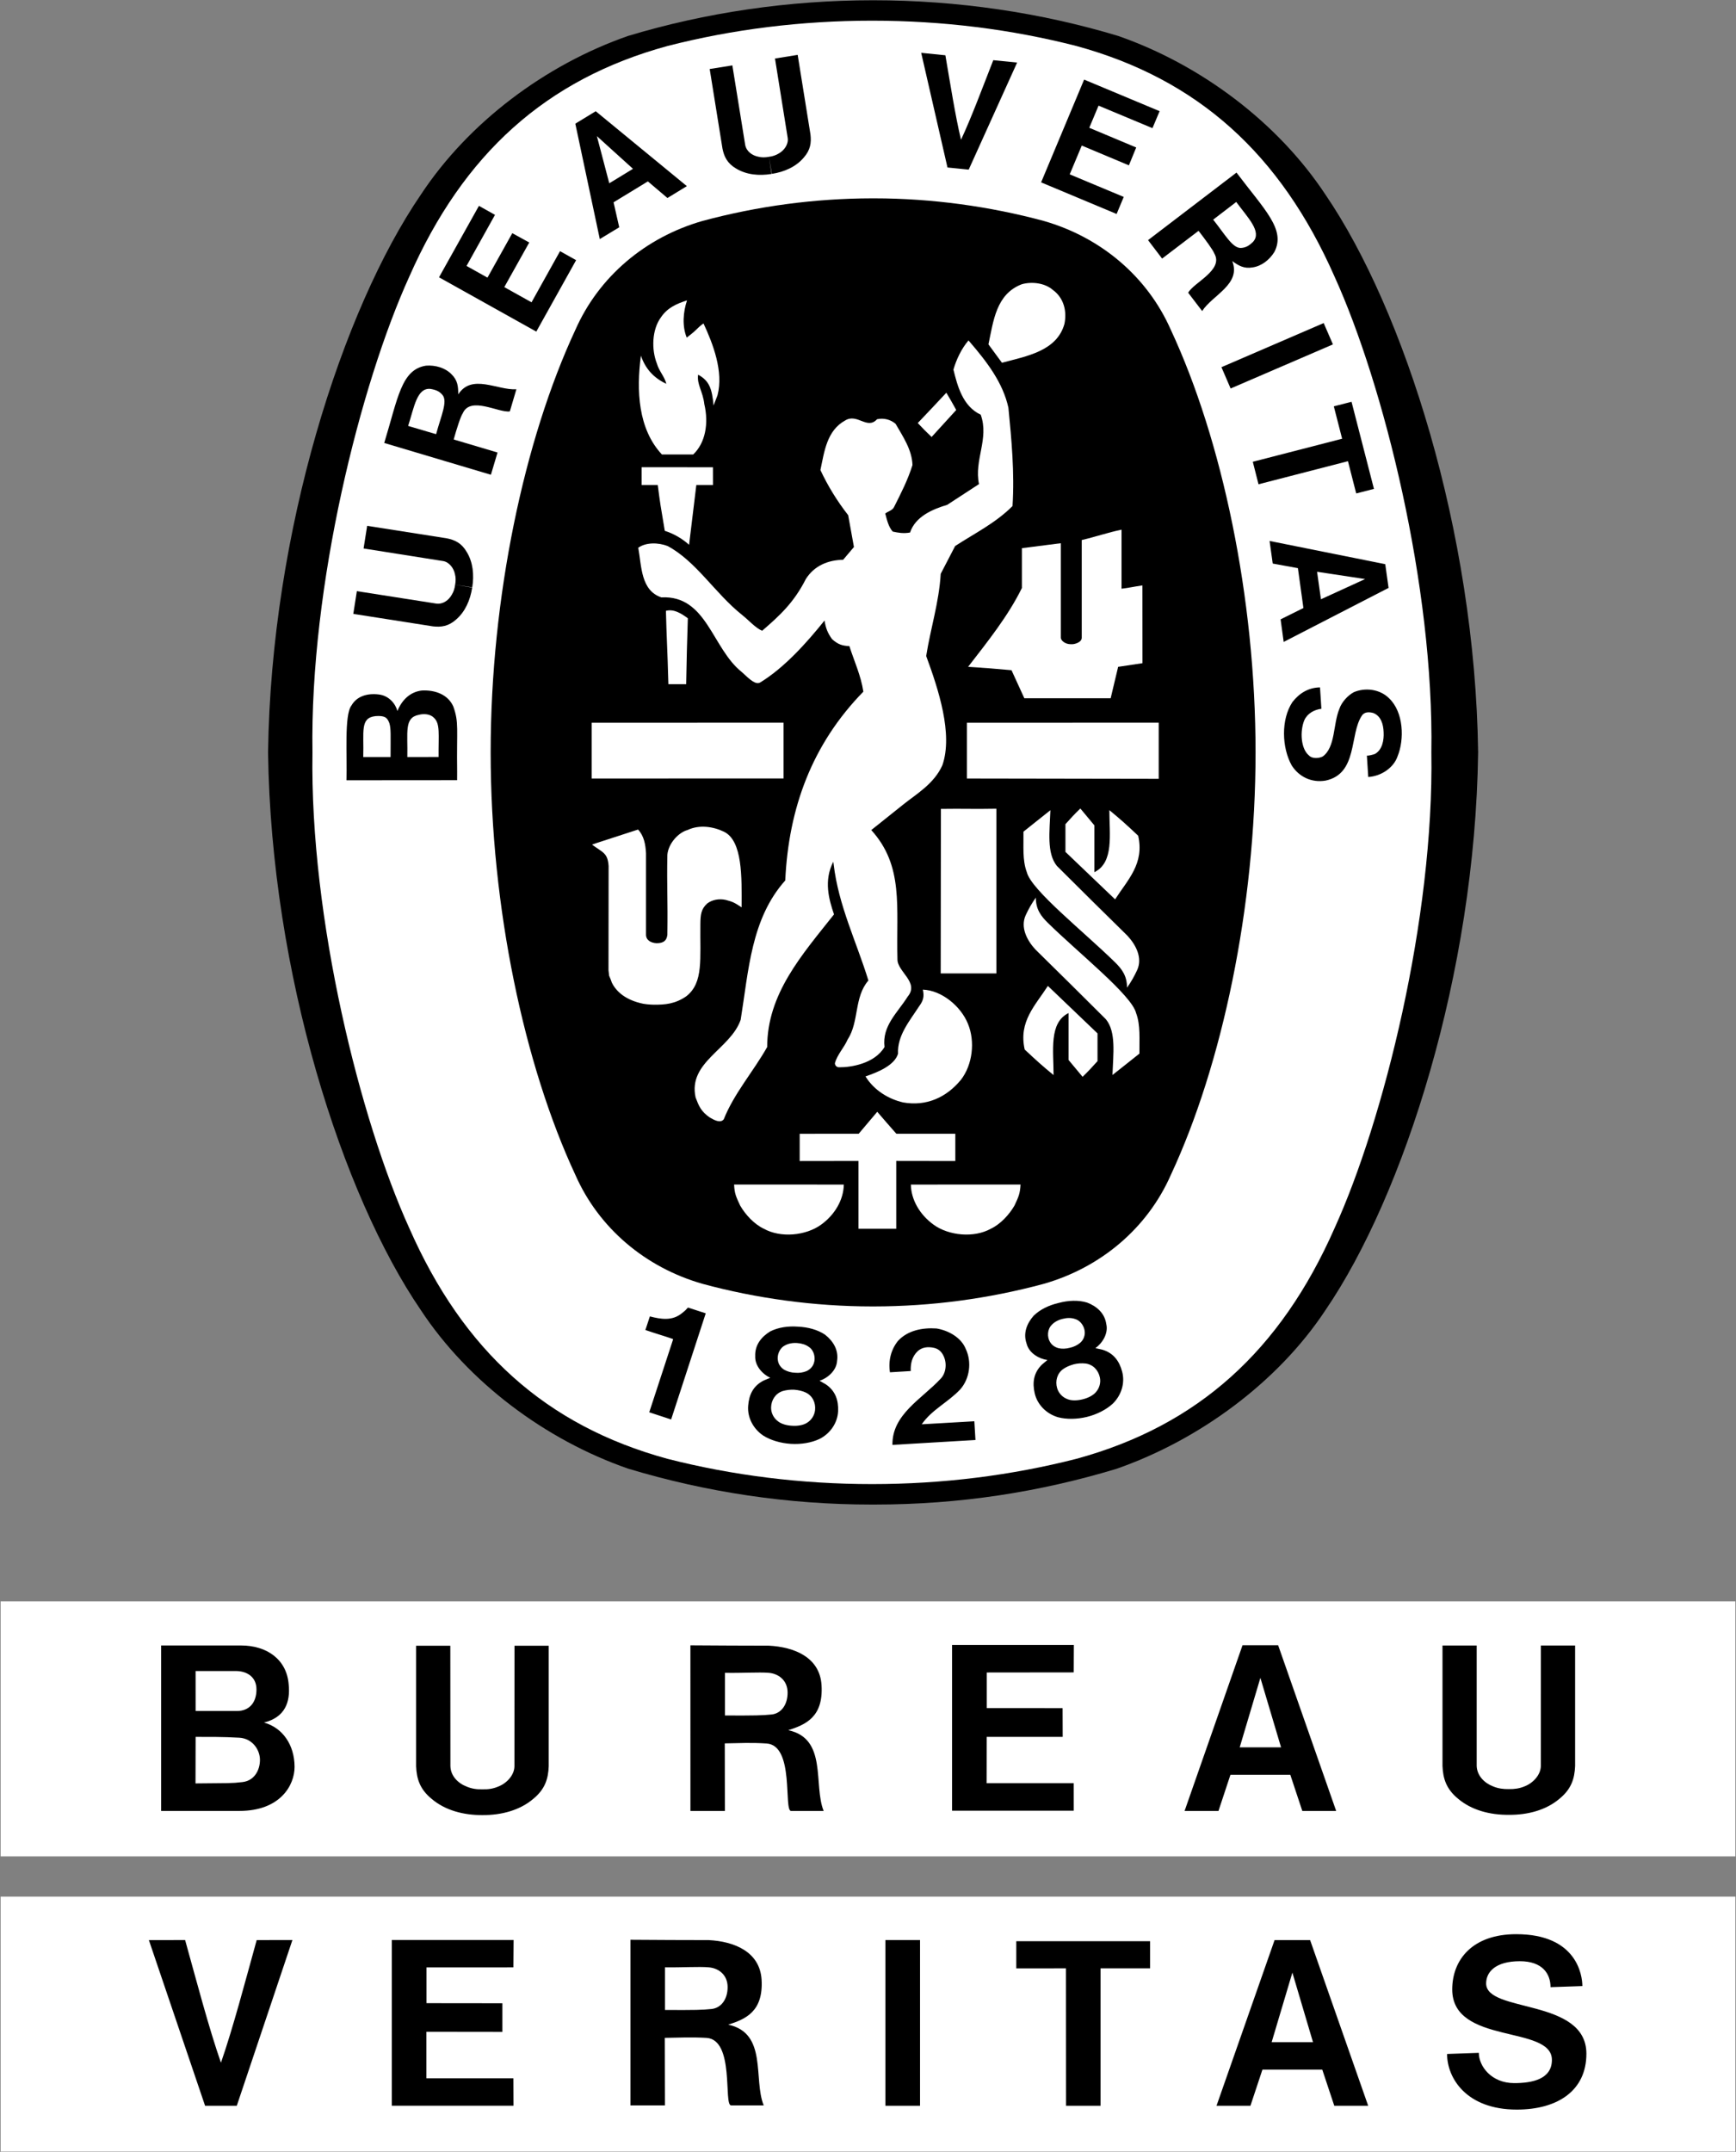
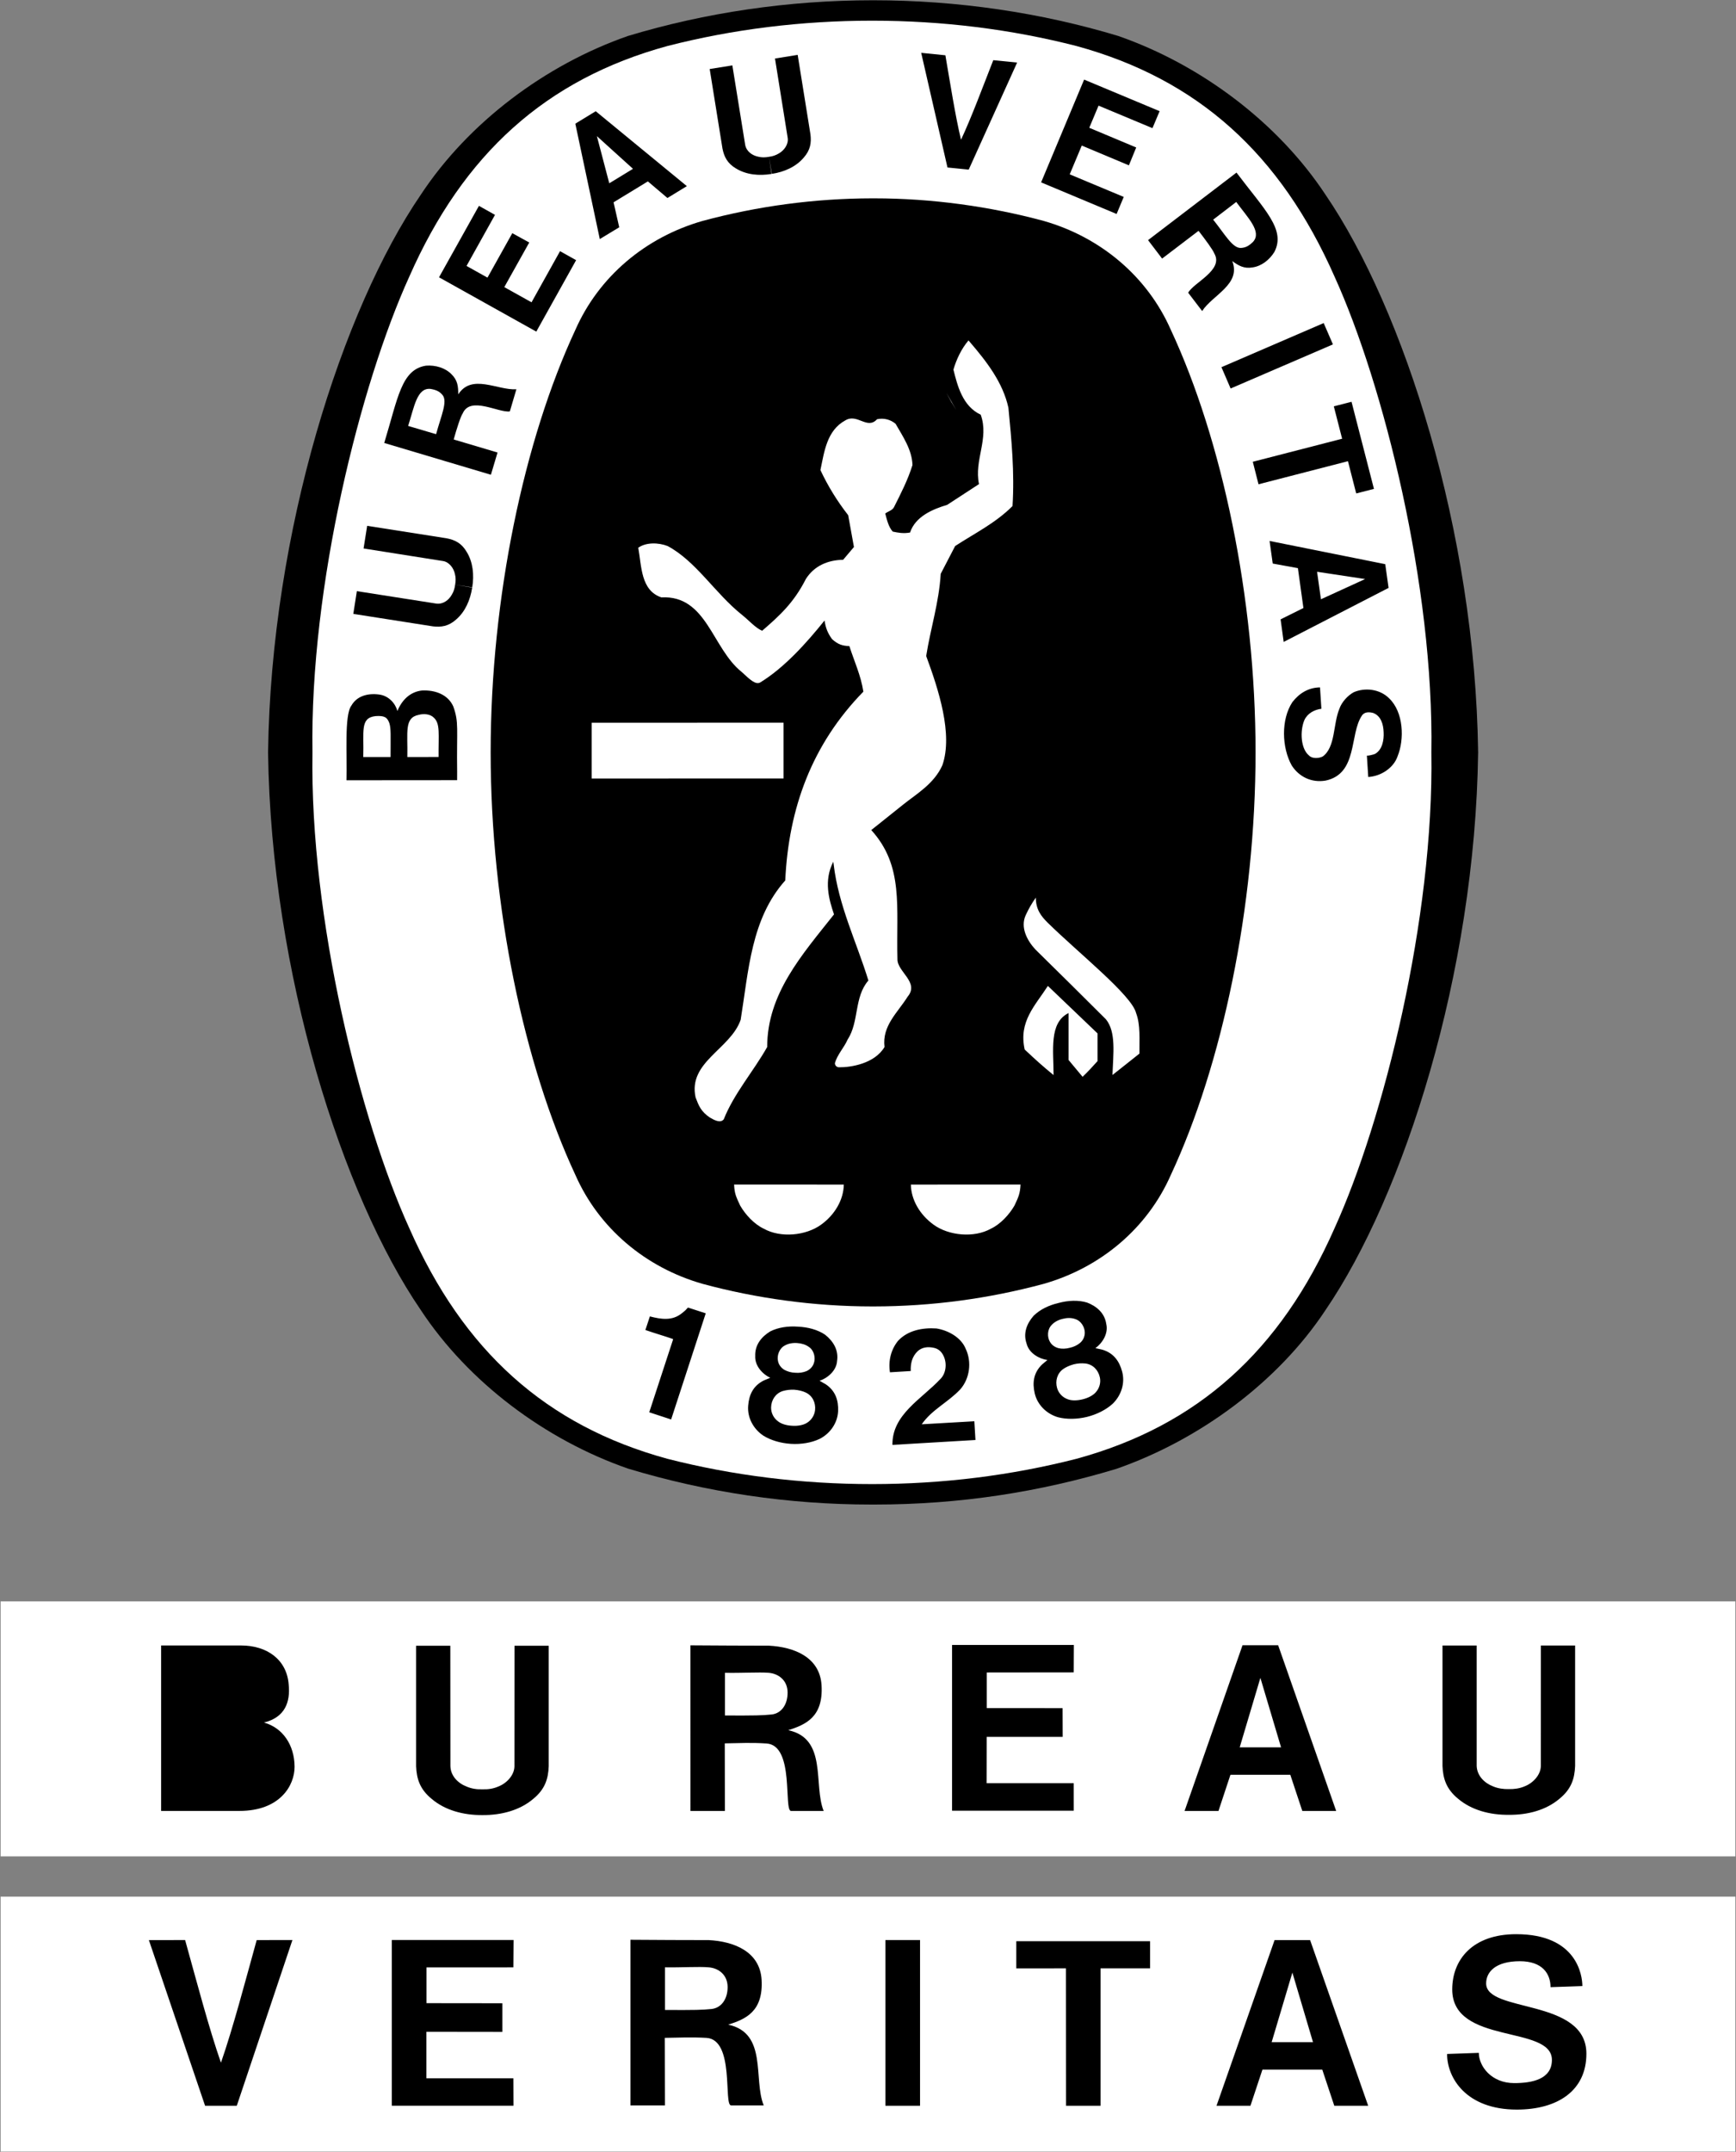
<svg xmlns="http://www.w3.org/2000/svg" width="1840" height="2280" viewBox="0 0 1840 2280">
  <rect x="0" y="0" width="1840" height="2280" fill="#808080" stroke="none" />
  <g fill="none" transform="translate(.651 .282)">
    <path fill="#000" />
    <path fill="#000" d="M924.718,1593.841 L926.638,1593.841 C1016.389,1593.841 1100.926,1580.69 1182.648,1556.009 C1270.466,1525.452 1353.862,1464.118 1404.249,1387.817 C1487.282,1266.277 1562.805,1031.239 1566.021,797.277 L1566.021,796.577 C1562.805,562.551 1487.295,327.603 1404.249,205.999 C1353.862,129.672 1272.399,68.403 1184.529,37.807 C1102.806,13.151 1014.456,5.68434189e-14 924.718,5.68434189e-14 C835.045,5.68434189e-14 746.682,13.138 664.999,37.807 C577.142,68.403 495.717,129.672 445.382,205.999 C362.207,327.59 286.774,562.538 283.48,796.577 L283.48,797.277 C286.762,1031.239 362.207,1266.277 445.382,1387.817 C495.704,1464.118 577.142,1525.205 664.999,1555.762 C748.621,1581.035 835.506,1593.866 922.864,1593.841 L924.718,1593.841 Z" />
    <path fill="#FFF" d="M1516.451,796.901 C1519.369,973.147 1465.661,1187.11 1413.886,1300.958 C1356.56,1431.006 1268.962,1510.173 1140.354,1545.36 C1071.095,1563.051 998.425,1572.169 923.694,1572.169 C849.014,1572.169 775.929,1563.051 706.697,1545.36 C578.036,1510.173 490.426,1431.019 433.138,1300.958 C381.311,1187.11 327.681,973.147 330.534,796.901 C327.668,620.681 381.311,406.784 433.138,292.883 C490.426,162.861 578.036,83.668 706.697,48.481 C775.929,30.725 849.014,21.634 923.694,21.634 C998.413,21.634 1071.095,30.725 1140.354,48.481 C1268.962,83.668 1356.56,162.848 1413.886,292.883 C1465.661,406.797 1519.369,620.681 1516.451,796.901 L1516.451,796.901 Z" />
    <path fill="#000" d="M925.769,209.864 C987.362,209.864 1048.839,218.502 1105.556,233.793 C1165.865,251.043 1215.474,292.637 1240.376,349.315 C1294.538,465.485 1330.127,632.639 1330.127,796.901 C1330.127,961.202 1294.538,1128.357 1240.376,1244.488 C1215.474,1301.179 1165.878,1342.799 1105.556,1360.01 C1046.93,1375.81 986.486,1383.855 925.769,1383.939 L923.784,1383.939 C862.23,1383.939 800.753,1375.353 744.037,1360.01 C683.675,1342.799 634.079,1301.179 609.138,1244.488 C555.015,1128.357 519.4,961.202 519.4,796.901 C519.4,632.639 555.015,465.472 609.138,349.315 C634.079,292.637 683.675,251.043 744.037,233.793 C802.653,218.014 863.081,209.97 923.784,209.864 L925.769,209.864 L925.769,209.864 Z" />
    <path fill="#FFF" d="M1012.861,434.124 C1004.327,419.715 1011.343,432.607 1002.394,415.824 L1012.861,434.124 Z M829.831,765.437 L829.831,824.514 L626.504,824.579 L626.504,765.527 L829.831,765.437 L829.831,765.437 Z M783.854,1277.068 C779.509,1267.717 777.862,1264.409 777.421,1254.799 C819.974,1254.799 848.638,1254.799 893.708,1254.825 C893.435,1270.946 884.253,1286.73 869.688,1297.275 C853.54,1309.012 826.745,1311.567 808.898,1301.594 C798.652,1296.756 789.444,1286.73 783.854,1277.068 Z" />
-     <path fill="#FFF" d="M909.284,1229.806 L846.939,1229.897 L846.939,1201 L909.479,1200.974 L929.154,1177.707 C938.803,1188.861 939.439,1189.691 949.413,1200.974 L1011.901,1200.974 L1011.901,1229.884 L949.283,1229.793 L949.283,1301.581 L909.271,1301.581 L909.271,1229.806 L909.284,1229.806 Z M916.69,1140.224 C929.439,1135.931 947.493,1128.603 951.177,1116.191 C950.217,1096.983 963.433,1081.497 973.368,1066.18 C978.309,1059.487 978.945,1055.466 977.518,1048.268 C997.401,1049.059 1017.569,1065.635 1025.221,1084.311 C1033.12,1103.182 1030.137,1127.942 1017.854,1143.791 C1002.524,1162.441 981.331,1172.181 956.572,1167.785 C940.995,1164.218 925.652,1154.828 916.69,1140.224 Z M766.656,880.958 C755.528,875.524 740.535,873.228 728.162,879.13 C718.162,881.866 707.643,893.708 706.697,905.432 C706.022,940.619 707.293,951.475 706.697,990.125 C706.022,996.208 702.832,999.1 695.231,999.1 C688.772,998.737 683.999,995.546 684.064,989.982 L684.064,903.642 C683.507,894.486 682.028,885.55 675.647,878.65 L630.914,893.189 L626.855,894.641 C638.216,903.033 643.417,903.279 644.416,917.209 L644.299,1027.672 L644.96,1033.509 L646.582,1037.374 L647.853,1040.876 L649.409,1043.729 C656.802,1055.518 669.24,1060.356 677.969,1062.522 C681.821,1063.676 688.617,1064.221 692.443,1064.247 C704.012,1064.312 714.971,1063.521 726.839,1055.246 C745.217,1040.824 741.183,1015.623 741.676,978.984 C741.767,968.712 742.467,962.901 748.887,957.026 C754.205,952.953 761.649,951.669 768.523,953.2 C776.318,955.301 777.55,955.937 785.371,961.073 C785.553,929.452 786.525,890.478 766.656,880.958 L766.656,880.958 Z M1181.416,1019.553 C1148.81,987.466 1092.301,942.772 1087.683,923.836 C1082.82,911.061 1084.389,895.731 1084.117,880.919 C1093.52,873.501 1101.315,867.055 1112.689,858.144 C1111.833,880.79 1108.656,903.785 1119.55,917.196 C1146.255,943.732 1170.392,967.752 1194.425,991.266 C1203.413,1000.981 1210.507,1014.741 1204.632,1027.543 C1201.817,1033.651 1198.017,1040.512 1193.893,1046.154 C1193.906,1033.768 1188.562,1026.609 1181.416,1019.553 L1181.416,1019.553 Z M996.623,856.783 C1021.473,856.42 1029.553,857.081 1055.415,856.601 L1055.415,1031.122 L996.415,1031.122 L996.623,856.783 L996.623,856.783 Z" />
-     <path fill="#FFF" d="M1128.629,872.969 C1134.854,866.03 1137.085,863.501 1144.413,856.355 L1159.276,874.201 L1159.276,923.836 C1180.223,913.603 1175.164,883.902 1175.164,858.093 C1187.551,868.274 1193.828,874.019 1205.708,885.186 C1212.466,914.887 1194.619,931.8 1181.26,952.629 L1128.616,902.332 L1128.616,872.969 L1128.629,872.969 Z M1176.552,739.523 L1184.477,706.256 L1210.261,702.391 L1210.209,619.981 C1200.222,621.433 1196.15,622.536 1188.069,623.483 L1188.069,560.929 C1174.516,563.692 1160.158,568.582 1145.892,571.915 L1145.892,675.634 C1145.684,680.653 1137.708,682.326 1136.061,682.262 L1133.908,682.262 C1128.772,682.262 1123.7,678.734 1123.7,675.232 L1123.7,575.274 L1082.457,580.54 L1082.457,622.743 C1067.917,652.366 1046.362,679.201 1025.454,706.243 C1047.724,707.786 1049.293,707.786 1071.458,709.835 L1085.038,739.523 L1176.552,739.523 Z M707.604,718.992 C706.943,691.665 705.776,673.805 705.166,646.919 C713.648,644.636 721.806,649.954 728.395,654.83 C727.331,689.097 727.331,688.772 726.631,724.608 L707.786,724.608 L707.604,718.992 Z M703.96,562.149 C699.421,535.34 699.044,533.291 696.515,513.642 L679.421,513.642 L679.421,494.771 C709.018,494.68 725.373,494.822 754.996,494.822 L755.022,513.642 L737.383,513.642 L729.718,576.96 C722.274,570.26 713.495,565.212 703.96,562.149 L703.96,562.149 Z M700.899,481.256 C675.621,454.162 673.766,413.502 678.63,376.681 L678.656,376.564 C683.338,390.26 692.015,400.039 705.568,406.395 C704.051,399.222 697.67,392.621 695.594,384.93 C689.719,370.118 690.277,348.926 699.939,335.878 C706.839,325.658 716.696,321.469 727.526,318.006 C723.453,330.288 722.169,345.035 727.228,357.447 C734.27,351.973 734.646,351.61 740.12,346.319 C742.247,344.373 743.219,343.647 744.983,342.402 C755.009,363.867 766.448,393.464 759.834,418.547 L755.657,429.39 C754.075,411.66 751.222,403.204 739.29,396.706 C737.772,407.043 744.348,414.371 745.852,427.847 C750.716,448.65 746.89,469.168 734.063,481.269 L700.899,481.269 L700.899,481.256 L700.899,481.256 Z M1012.861,434.124 L986.766,462.709 C979.697,456.056 979.139,455.304 972.097,447.937 C985.521,433.891 986.843,432.373 1002.394,415.824 L1012.861,434.124 Z M1047.01,364.58 C1052.302,339.795 1055.116,311.248 1082.379,300.873 C1092.664,297.98 1106.645,299.316 1115.361,306.981 C1127.034,315.464 1130.354,329.717 1127.527,343.011 C1119.446,371.778 1087.346,377.096 1061.329,384.074 L1047.01,364.58 L1047.01,364.58 Z M1227.472,765.437 L1227.472,824.916 L1024.183,824.579 L1024.183,765.527 L1227.472,765.437 L1227.472,765.437 Z" />
    <path fill="#FFF" d="M736.592,1162.428 C728.408,1124.868 773.685,1111.353 784.398,1080.187 C792.855,1028.074 795.384,973.16 831.647,932.591 C835.201,855.927 860.025,788.237 914.42,732.558 C911.839,715.399 904.745,700.354 899.609,684.298 C892.424,683.999 887.651,682.715 881.205,676.879 C876.51,670.239 874.577,665.323 873.28,657.178 C854.396,680.705 830.895,707.021 805.072,722.831 C800.299,725.503 794.242,719.887 785.669,711.846 C753.958,686.853 748.628,630.136 700.315,632.665 C678.397,625.298 679.421,599.488 675.841,580.086 C684.012,574.184 697.19,574.457 706.943,578.257 C737.137,594.339 757.188,628.333 785.669,651.082 C793.335,657.165 800.144,665.154 807.16,668.021 C825.811,651.964 840.83,638.164 853.449,613.249 C862.295,599.203 876.86,593.081 892.981,592.848 L904.447,579.295 L898.338,545.573 C886.763,530.806 876.895,514.777 868.922,497.793 C873.021,478.429 875.589,455.913 895.225,445.187 C907.987,437.289 918.467,455.42 928.933,443.916 C935.888,442.353 943.172,444.154 948.596,448.78 C956.572,462.619 966.001,476.392 966.481,492.475 C961.643,508.078 954.199,522.604 946.845,537.169 C945.146,540.489 940.684,541.488 937.623,543.796 C939.4,550.424 940.995,557.843 945.548,562.953 C951.449,564.237 956.922,565.209 963.913,563.964 C969.594,546.87 987.972,539.205 1003.276,534.627 L1036.998,512.643 C1031.602,487.092 1047.996,464.629 1038.826,439.117 C1019.605,430.142 1014.106,408.314 1009.904,391.35 C1013.016,380.611 1018.243,369.405 1025.857,360.417 L1026.998,361.727 C1045.415,383.127 1062.315,405.124 1068.164,431.699 C1071.484,465.64 1074.778,500.386 1072.522,535.911 C1054.39,554.068 1032.419,564.742 1011.707,578.27 L996.428,607.672 C994.625,638.035 985.663,665.401 981.02,694.803 C994.094,730.263 1009.592,777.537 998.192,810.481 C989.45,830.065 970.981,840.765 957.363,851.621 L922.812,879.207 C957.48,917.364 949.127,960.632 950.567,1015.987 C950.217,1029.306 974.12,1040.473 961.384,1055.7 C950.697,1072.755 934.082,1086.594 936.858,1109.071 C926.275,1126.839 900.906,1130.691 888.896,1130.535 C887.691,1130.627 886.503,1130.206 885.624,1129.377 C884.745,1128.547 884.257,1127.386 884.279,1126.178 C886.808,1116.982 893.954,1109.862 897.754,1101.159 C910.101,1082.249 904.447,1056.18 919.764,1038.606 C907.144,997.505 888.105,959.399 882.943,915.484 L882.541,912.747 C872.282,932.876 877.91,952.681 883.332,968.543 C849.325,1011.46 812.491,1052.626 812.491,1109.071 C797.926,1134.88 777.239,1158.433 766.474,1185.67 C762.83,1190.235 756.072,1186.241 751.948,1183.958 C742.247,1177.434 739.925,1171.248 736.592,1162.428 L736.592,1162.428 Z M1109.797,977.35 C1142.403,1009.437 1198.912,1054.17 1203.503,1073.105 C1208.341,1085.881 1206.85,1101.211 1207.044,1116.048 C1197.615,1123.428 1189.846,1129.887 1178.446,1138.732 C1179.276,1116.178 1182.479,1093.183 1171.559,1079.746 C1146.728,1054.945 1121.782,1030.259 1096.723,1005.689 C1087.8,996.026 1080.667,982.187 1086.49,969.425 C1089.476,962.885 1093.071,956.64 1097.229,950.775 C1097.242,963.238 1102.689,970.333 1109.797,977.35 L1109.797,977.35 Z" />
    <path fill="#FFF" d="M1162.597,1124.038 C1156.371,1130.912 1154.089,1133.506 1146.787,1140.639 L1131.897,1122.767 L1131.897,1073.105 C1110.977,1083.351 1116.035,1113.026 1116.035,1138.81 C1103.649,1128.694 1097.411,1122.935 1085.44,1111.755 C1078.747,1082.055 1096.607,1065.181 1109.991,1044.338 L1162.61,1094.635 L1162.61,1124.038 L1162.597,1124.038 L1162.597,1124.038 Z M1074.597,1277.068 C1078.981,1267.717 1080.524,1264.409 1081.03,1254.799 C1038.398,1254.799 1009.878,1254.799 964.782,1254.825 C965.054,1270.946 974.237,1286.73 988.802,1297.275 C1004.858,1309.012 1031.745,1311.567 1049.578,1301.594 C1059.798,1296.756 1068.994,1286.73 1074.597,1277.068 L1074.597,1277.068 Z" />
    <path fill="#000" d="M945.249,1530.64 C944.718,1498.423 976.286,1482.055 996.143,1460.733 C1001.512,1455.532 1003.484,1445.338 999.658,1436.855 C997.271,1431.512 993.834,1428.931 989.502,1427.867 C982.538,1426.259 976.636,1427.284 972.227,1431.149 C966.066,1436.881 964.328,1444.326 964.652,1452.38 L942.617,1453.716 C940.723,1441.499 943.706,1429.644 951.177,1420.397 C961.436,1409.36 976.909,1406.26 991.967,1407.284 C1004.106,1409.269 1018.062,1416.558 1023.029,1429.125 C1029.436,1442.783 1027.257,1460.266 1017.154,1471.796 C1004.132,1485.648 987.09,1493.183 976.299,1508.812 L1032.056,1505.595 C1032.51,1512.495 1032.886,1519.162 1033.249,1525.452 L945.249,1530.64 L945.249,1530.64 Z M747.383,1391.241 L747.02,1392.304 L710.691,1503.702 L687.488,1496.088 L712.455,1419.826 L712.779,1418.503 C703.597,1415.287 692.443,1412.096 683.403,1408.906 L688.15,1394.496 C699.874,1397.531 711.923,1399.541 722.169,1391.059 C725.892,1388.167 726.527,1387.376 728.525,1385.119 L747.383,1391.241 L747.383,1391.241 Z M1188.705,1452.964 C1185.787,1441.991 1179.691,1433.211 1167.473,1429.683 L1160.379,1428.127 C1167.629,1422.991 1174.308,1412.68 1171.909,1402.615 C1170.236,1391.111 1161.909,1383.796 1151.521,1379.827 C1142.403,1377.065 1131.716,1377.493 1121.599,1380.19 C1111.366,1382.538 1101.743,1387.09 1094.921,1393.783 C1087.554,1402.161 1083.598,1412.485 1087.476,1423.406 C1089.979,1433.47 1100.744,1439.501 1109.512,1440.707 L1103.96,1445.325 C1094.739,1454.144 1093.494,1464.753 1096.01,1475.83 C1098.773,1488.151 1108.656,1497.787 1120.678,1501.315 C1129.796,1503.702 1140.717,1503.533 1151.378,1500.991 C1161.935,1498.345 1171.766,1493.391 1178.705,1487.035 C1187.771,1478.242 1192.025,1465.233 1188.705,1452.964 L1188.705,1452.964 Z M1112.054,1421.201 C1109.239,1416.324 1109.187,1408.218 1114.233,1403.342 C1117.021,1400.307 1121.275,1398.115 1125.763,1397.09 C1130.198,1395.923 1134.984,1395.845 1138.914,1397.285 C1145.529,1399.243 1149.303,1406.493 1149.121,1412.057 C1149.037,1416.023 1147.302,1419.774 1144.335,1422.407 C1141.133,1425.063 1137.331,1426.897 1133.259,1427.751 C1129.135,1428.879 1124.829,1429.035 1121.145,1428.14 C1117.423,1427.063 1114.116,1424.962 1112.054,1421.201 L1112.054,1421.201 Z M1160.794,1474.87 C1157.785,1478.32 1152.506,1480.992 1146.813,1482.353 C1141.067,1483.78 1135.166,1483.936 1130.925,1482.224 C1125.547,1480.304 1121.408,1475.934 1119.784,1470.46 C1117.605,1462.899 1119.784,1454.806 1126.346,1450.201 C1129.135,1448.23 1133.207,1446.401 1137.565,1445.221 C1141.598,1444.235 1145.772,1443.959 1149.899,1444.404 C1157.85,1445.402 1163.557,1451.524 1165.126,1459.241 C1166.215,1464.442 1164.879,1470.278 1160.794,1474.87 L1160.794,1474.87 Z M887.664,1494.856 C888.118,1483.547 884.94,1473.262 874.318,1466.271 L868.014,1462.717 C876.406,1459.942 885.9,1452.082 886.561,1441.771 C888.351,1430.267 882.618,1420.851 873.916,1413.925 C866.017,1408.568 855.732,1405.858 845.214,1405.378 C834.812,1404.574 824.203,1406.078 815.72,1410.397 C806.201,1416.208 799.366,1424.897 799.819,1436.492 C799.262,1446.868 807.653,1455.765 815.72,1459.54 L809.028,1462.341 C797.524,1467.97 793.205,1477.749 792.349,1489.072 C791.285,1501.691 797.887,1513.792 808.315,1520.783 C816.226,1525.75 826.81,1528.876 837.691,1529.55 C848.573,1530.212 859.467,1528.357 867.95,1524.349 C879.156,1518.734 887.119,1507.502 887.664,1494.856 L887.664,1494.856 Z M823.93,1441.667 C822.711,1436.246 825.123,1428.373 831.284,1425.273 C834.877,1423.224 839.585,1422.381 844.215,1422.718 C848.767,1422.991 853.372,1424.366 856.653,1426.817 C862.425,1430.617 863.851,1438.671 862.009,1443.937 C860.674,1448.1 857.781,1450.694 854.344,1452.419 C850.525,1453.99 846.38,1454.605 842.27,1454.209 C838.138,1454.104 834.093,1453 830.48,1450.992 C827.302,1448.904 824.721,1445.882 823.93,1441.667 L823.93,1441.667 Z M854.422,1507.411 C850.57,1509.758 844.721,1510.796 838.858,1510.368 C833.022,1510.096 827.302,1508.397 823.839,1505.569 C819.229,1502.131 816.548,1496.69 816.628,1490.939 C816.823,1483.106 821.31,1476.05 828.95,1473.599 C832.916,1472.454 837.044,1471.972 841.167,1472.172 C845.706,1472.509 850.142,1473.638 853.177,1475.077 C860.453,1478.385 864.098,1485.933 863.242,1493.832 C862.594,1499.491 859.329,1504.518 854.422,1507.411 L854.422,1507.411 Z M1412.135,364.619 L1303.695,411.349 L1293.967,388.769 L1402.33,342.026 L1412.135,364.619 Z M1003.587,177.18 L975.728,55.692 L1001.37,58.299 C1006.558,88.35 1011.862,122.461 1017.932,147.803 C1029.008,124.198 1041.005,91.852 1052.133,63.474 L1077.411,66.003 L1026.09,179.45 L1003.587,177.18 L1003.587,177.18 Z M542.344,246.776 L516.028,293.882 L493.837,281.483 L524.004,227.373 L506.975,217.827 L464.668,293.519 L567.764,351.079 L609.994,275.361 L592.939,265.841 L562.719,320.029 L533.861,303.921 L560.307,256.659 L542.344,246.776 L542.344,246.776 Z M479.842,748.342 C474.278,735.658 460.634,730.613 446.523,731.339 C434.565,732.675 425.564,740.794 420.558,753.076 C418.703,745.865 412.011,736.812 400.727,735.528 C388.834,734.063 377.524,737.266 371.817,747.292 C364.061,757.292 367.433,801.142 366.577,826.446 L483.837,826.356 L483.876,817.77 C483.24,771.182 485.925,765.579 479.842,748.342 L479.842,748.342 Z M413.32,801.83 L384.346,801.83 C385.189,774.762 380.689,760.327 397.329,758.472 C407.121,757.759 409.819,759.95 412.011,765.852 C413.891,771.973 413.32,778.329 413.32,801.83 L413.32,801.83 Z M464.214,801.765 L431.348,801.83 L431.076,801.83 C431.647,775.527 427.548,760.171 443.177,757.123 C448.611,755.67 455.433,756.15 459.389,760.327 C466.069,766.708 464.006,777.473 464.214,801.765 L464.214,801.765 Z M1413.069,430.259 L1431.849,425.434 L1455.61,517.714 L1436.804,522.539 L1428.049,488.376 L1333.253,512.825 L1327.196,488.986 L1421.888,464.577 L1413.069,430.259 Z M817.082,184.015 C803.983,186.194 790.481,184.923 779.561,178.295 C770.222,172.796 766.85,165.805 765.112,157.168 L751.559,72.851 L775.579,68.999 L789.197,153.316 C790.546,160.254 796.681,164.483 803.062,165.754 C806.564,166.674 810.481,166.61 814.346,165.87 L817.082,184.015 Z M817.393,183.95 C830.532,181.94 842.931,176.506 851.206,166.752 C858.378,158.646 859.403,150.968 858.378,142.201 L844.812,57.858 L820.766,61.723 L834.267,146.04 C835.175,152.421 830.675,158.996 824.994,162.213 C821.762,164.209 818.123,165.454 814.346,165.857 L817.393,183.95 L817.393,183.95 Z M1467.581,597.478 L1344.978,572.887 L1348.324,596.817 L1375.003,601.706 L1380.852,643.949 L1356.663,655.959 L1359.932,679.862 L1471.109,622.627 L1467.581,597.478 Z M1399.425,634.675 L1395.326,605.532 L1446.207,613.236 L1446.44,613.236 L1446.336,613.262 L1446.518,613.262 L1446.207,613.262 L1399.425,634.675 Z M1449.799,800.286 L1452.004,799.884 L1454.793,799.184 L1456.673,798.548 C1464.429,794.294 1466.349,783.931 1465.869,775.475 C1465.596,766.967 1462.899,758.264 1454.974,755.203 C1450.85,754.036 1445.545,753.673 1442.796,757.992 C1429.502,777.667 1438.723,819.469 1404.366,826.784 C1389.451,829.3 1376.248,822.802 1368.492,810.818 C1357.857,791.817 1356.988,762.077 1369.153,743.647 C1376.52,734.076 1386.507,728.162 1398.439,728.045 L1399.905,750.677 C1392.512,751.65 1385.236,755.424 1381.89,762.622 C1376.896,774.451 1378.089,793.309 1386.831,800.234 C1389.996,803.749 1397.324,803.373 1401.318,801.233 C1414.949,791.415 1412.161,767.019 1418.996,750.664 C1421.357,743.751 1427.738,736.644 1434.223,733.142 C1446.284,727.967 1461.809,729.822 1471.537,739.471 C1487.243,754.244 1487.93,783.283 1480.68,800.961 C1476.582,813.178 1463.301,822.153 1449.553,822.97 L1448.113,800.338 L1449.799,800.286 L1449.799,800.286 Z M499.829,622.263 C497.818,635.402 492.462,647.84 482.774,656.14 C474.693,663.339 466.963,664.376 458.235,663.378 L373.815,650.148 L377.589,626.064 L461.931,639.267 C468.987,640.11 474.888,635.648 478.117,629.993 C480.089,626.855 481.282,623.145 481.736,619.293 L499.829,622.263 Z M499.894,621.991 C502.021,608.879 500.685,595.351 493.992,584.469 C488.545,575.157 481.503,571.785 472.865,570.086 L388.509,556.857 L384.709,580.851 L469.116,594.197 C475.381,595.26 480.283,601.654 481.528,607.971 C482.501,611.55 482.475,615.441 481.749,619.28 L499.894,621.991 L499.894,621.991 Z M630.759,117.571 L609.138,130.761 L635.078,253.027 L655.686,240.537 L649.668,214.079 L686.036,191.914 L706.774,209.514 L727.357,196.933 L630.759,117.571 L630.759,117.571 Z M645.116,193.924 L632.043,144.146 L631.952,143.938 L632.043,144.016 L632.017,143.874 L632.133,144.081 L670.264,178.594 L645.116,193.924 L645.116,193.924 Z M1203.633,155.974 L1153.881,135.119 L1163.712,111.644 L1220.857,135.508 L1228.431,117.506 L1148.408,84.057 L1102.832,192.951 L1182.856,226.439 L1190.404,208.372 L1133.155,184.443 L1145.931,153.938 L1195.877,174.897 L1203.633,155.974 L1203.633,155.974 Z M485.056,417.562 C485.03,409.443 484.537,402.659 477.845,396.213 C471.308,389.482 460.997,386.421 450.933,387.147 C424.63,391.194 421.167,421.362 406.602,469.065 L519.66,502.747 L526.689,479.181 L482.021,465.9 L480.231,465.316 C483.253,454.461 487.611,440.687 489.803,437.717 C497.883,419.014 527.882,437.379 539.737,435.603 L546.663,412.192 C526.43,413.333 499.401,395.292 485.056,417.562 L485.056,417.562 Z M461.568,459.765 L431.945,451.011 C438.417,430.817 441.257,410.48 455.485,411.764 C461.192,412.698 465.122,414.228 468.429,418.301 C473.98,425.188 466.86,440.272 461.568,459.765 L461.568,459.765 Z M1309.92,182.588 L1216.188,254.143 L1231.077,273.701 L1268.132,245.479 L1269.701,244.286 C1276.588,253.144 1285.2,264.791 1286.367,268.254 C1296.756,285.854 1264.15,299.277 1258.729,309.913 L1273.527,329.276 C1284.474,312.273 1315.043,301.002 1305.42,276.373 C1312.034,281.081 1317.78,284.673 1327.001,283.039 C1336.223,281.755 1344.783,275.283 1350.101,266.619 C1362.305,242.976 1340.01,222.418 1309.92,182.588 L1309.92,182.588 Z M1327.585,255.842 C1323.487,259.888 1319.933,262.171 1314.615,262.43 C1305.77,262.858 1297.82,248.228 1285.2,232.444 L1309.648,213.716 C1322.203,230.784 1336.923,245.103 1327.585,255.842 Z" />
    <polygon fill="#FFF" points="0 1966.618 1838.698 1966.618 1838.698 1696.458 0 1696.458 0 1966.618" />
    <polygon fill="#FFF" points="0 2279.423 1838.698 2279.423 1838.698 2009.276 0 2009.276" />
    <path fill="#000" d="M510.71,1895.544 C516.482,1895.791 522.241,1894.909 527.221,1892.743 C536.3,1889.332 544.484,1880.668 544.6,1871.187 L544.665,1743.461 L580.942,1743.461 L580.942,1871.187 C580.423,1884.286 577.142,1895.324 564.704,1905.57 C550.268,1917.917 530.645,1922.975 510.918,1922.873 L510.464,1922.873 C490.698,1922.975 471.14,1917.917 456.704,1905.57 C444.266,1895.324 440.92,1884.273 440.401,1871.187 L440.401,1743.461 L476.639,1743.461 L476.73,1871.187 C477.106,1881.653 485.043,1889.332 494.122,1892.743 C499.154,1894.909 504.939,1895.791 510.71,1895.544 Z M1125.607,1809.581 L1045.233,1809.516 L1045.233,1771.787 L1137.409,1771.683 L1137.539,1742.592 L1008.451,1742.592 L1008.451,1918.228 L1137.435,1918.228 L1137.409,1889.072 L1045.052,1889.072 L1045.156,1840.021 L1125.711,1840.021 L1125.607,1809.581 Z M1598.575,1895.337 C1604.295,1895.492 1610.08,1894.636 1615.086,1892.509 C1624.152,1889.072 1632.336,1880.421 1632.491,1870.915 L1632.543,1743.201 L1668.82,1743.201 L1668.82,1870.915 C1668.262,1884.027 1664.968,1895.09 1652.53,1905.336 C1638.094,1917.709 1618.536,1922.742 1598.77,1922.599 L1598.316,1922.599 C1578.537,1922.742 1559.005,1917.709 1544.517,1905.336 C1532.157,1895.09 1528.811,1884.014 1528.253,1870.915 L1528.253,1743.201 L1564.504,1743.201 L1564.504,1870.915 C1564.932,1881.407 1572.934,1889.072 1581.987,1892.509 C1586.98,1894.636 1592.752,1895.479 1598.575,1895.337 Z M170.137,1743.162 C205.324,1743.201 225.843,1743.162 254.882,1743.162 C281.976,1743.162 303.324,1757.792 305.334,1784.575 C307.202,1803.238 301.378,1819.308 279.148,1824.833 C298.797,1830.28 311.417,1848.308 311.573,1871.576 C311.65,1891.459 296.216,1918.462 253.092,1918.462 L170.137,1918.462 L170.137,1743.162 L170.137,1743.162 Z" />
-     <path fill="#FFF" d="M206.686,1840.021 C219.669,1840.021 235.764,1839.891 253.092,1840.89 C266.71,1841.746 274.868,1853.431 274.868,1864.391 C274.868,1875.337 268.915,1886.4 256.451,1887.892 C243.974,1889.358 242.729,1888.904 206.569,1889.319 L206.686,1840.306 L206.686,1840.021 L206.686,1840.021 Z M206.66,1770.23 L249.24,1770.23 C260.848,1770.23 271.185,1776.287 271.185,1789.763 C271.185,1803.861 263.403,1812.589 250.537,1812.589 L206.686,1812.589 L206.66,1770.23 Z" />
    <path fill="#000" d="M1354.069,1742.929 L1316.301,1742.929 L1254.877,1918.54 L1290.803,1918.54 L1303.513,1880.162 L1366.948,1880.162 L1379.685,1918.54 L1415.585,1918.54 L1354.069,1742.929 Z M1313.318,1851.097 L1335.185,1777.662 L1335.185,1777.325 L1335.263,1777.519 L1335.289,1777.325 L1335.289,1777.662 L1357.156,1851.097 L1313.318,1851.097 L1313.318,1851.097 Z M834.851,1832.939 C852.905,1827.103 872.191,1819.282 870.116,1785.21 C868.287,1755.665 841.258,1744.745 814.19,1743.37 C784.022,1743.37 764.749,1743.188 731.119,1743.007 L731.145,1918.527 L767.667,1918.527 L767.551,1846.895 C784.334,1846.635 794.917,1845.922 811.765,1847.011 C841.841,1848.879 829.585,1918.475 837.886,1918.54 L872.372,1918.54 C861.179,1890.836 876.678,1841.914 834.851,1832.939 L834.851,1832.939 Z M817.017,1816.299 C806.564,1817.31 801.389,1817.453 767.758,1817.362 L767.758,1772.124 C784.969,1772.513 803.827,1771.281 814.138,1772.124 C824.54,1773.032 834.06,1780.048 834.138,1792.979 C834.202,1805.845 827.419,1815.3 817.017,1816.299 Z M216.725,2230.877 L157.155,2055.319 L195.558,2055.28 C207.75,2099.014 220.771,2148.701 233.534,2185.25 C246.27,2148.701 259.292,2099.014 271.418,2055.306 L309.277,2055.267 L250.316,2230.864 L216.725,2230.864 L216.725,2230.877 L216.725,2230.877 Z M531.825,2122.243 L451.413,2122.152 L451.413,2084.267 L543.511,2084.241 L543.718,2055.202 L414.617,2055.202 L414.617,2230.838 L543.615,2230.838 L543.511,2201.708 L451.296,2201.708 L451.296,2152.501 L531.825,2152.605 L531.825,2122.243 L531.825,2122.243 Z M937.831,2055.28 L974.509,2055.28 L974.509,2230.877 L937.831,2230.877 L937.831,2055.28 Z M1076.516,2085.292 L1076.516,2056.486 L1218.328,2056.486 L1218.328,2085.266 L1165.813,2085.266 L1165.813,2230.877 L1129.277,2230.877 L1129.161,2085.266 L1076.516,2085.292 Z M1387.946,2055.319 L1350.282,2055.319 L1288.728,2230.877 L1324.693,2230.877 L1337.403,2192.578 L1400.838,2192.578 L1413.575,2230.877 L1449.501,2230.877 L1387.946,2055.319 Z M1347.182,2163.474 L1369.088,2089.974 L1369.088,2089.676 L1369.192,2089.857 L1369.218,2089.676 L1369.218,2089.974 L1391.007,2163.474 L1347.182,2163.474 L1347.182,2163.474 Z M771.221,2144.927 C789.327,2139.129 808.561,2131.27 806.564,2097.185 C804.709,2067.692 777.693,2056.745 750.612,2055.332 C720.419,2055.332 701.171,2055.189 667.541,2054.981 L667.541,2230.462 L704.129,2230.462 L703.973,2158.908 C720.73,2158.688 731.274,2158 748.161,2158.934 C778.264,2160.828 766.007,2230.462 774.256,2230.462 L808.808,2230.462 C797.563,2202.733 813.101,2153.863 771.221,2144.927 Z M753.401,2128.338 C742.96,2129.337 737.772,2129.493 704.167,2129.363 L704.167,2084.189 C721.378,2084.488 740.197,2083.243 750.573,2084.189 C760.975,2085.019 770.495,2092.088 770.56,2105.006 C770.625,2117.859 763.802,2127.288 753.401,2128.338 Z M1533.117,2175.976 C1533.117,2201.553 1553.583,2234.911 1607.032,2234.911 C1650.143,2234.911 1680.778,2214.989 1680.778,2175.704 C1680.778,2116.588 1574.516,2132.748 1574.516,2101.245 C1574.516,2088.988 1584.568,2077.704 1610.287,2077.704 C1634.048,2077.704 1642.763,2090.882 1642.763,2105.187 L1676.511,2104.033 C1676.511,2092.814 1670.791,2049.054 1606.396,2049.054 C1560.094,2049.054 1538.577,2076.07 1538.577,2107.6 C1538.577,2166.768 1644.229,2144.94 1644.229,2182.254 C1644.229,2202.85 1623.101,2206.857 1604.282,2206.857 C1579.86,2206.857 1566.761,2188.739 1566.761,2174.796 L1533.117,2175.976 L1533.117,2175.976 Z" />
  </g>
</svg>